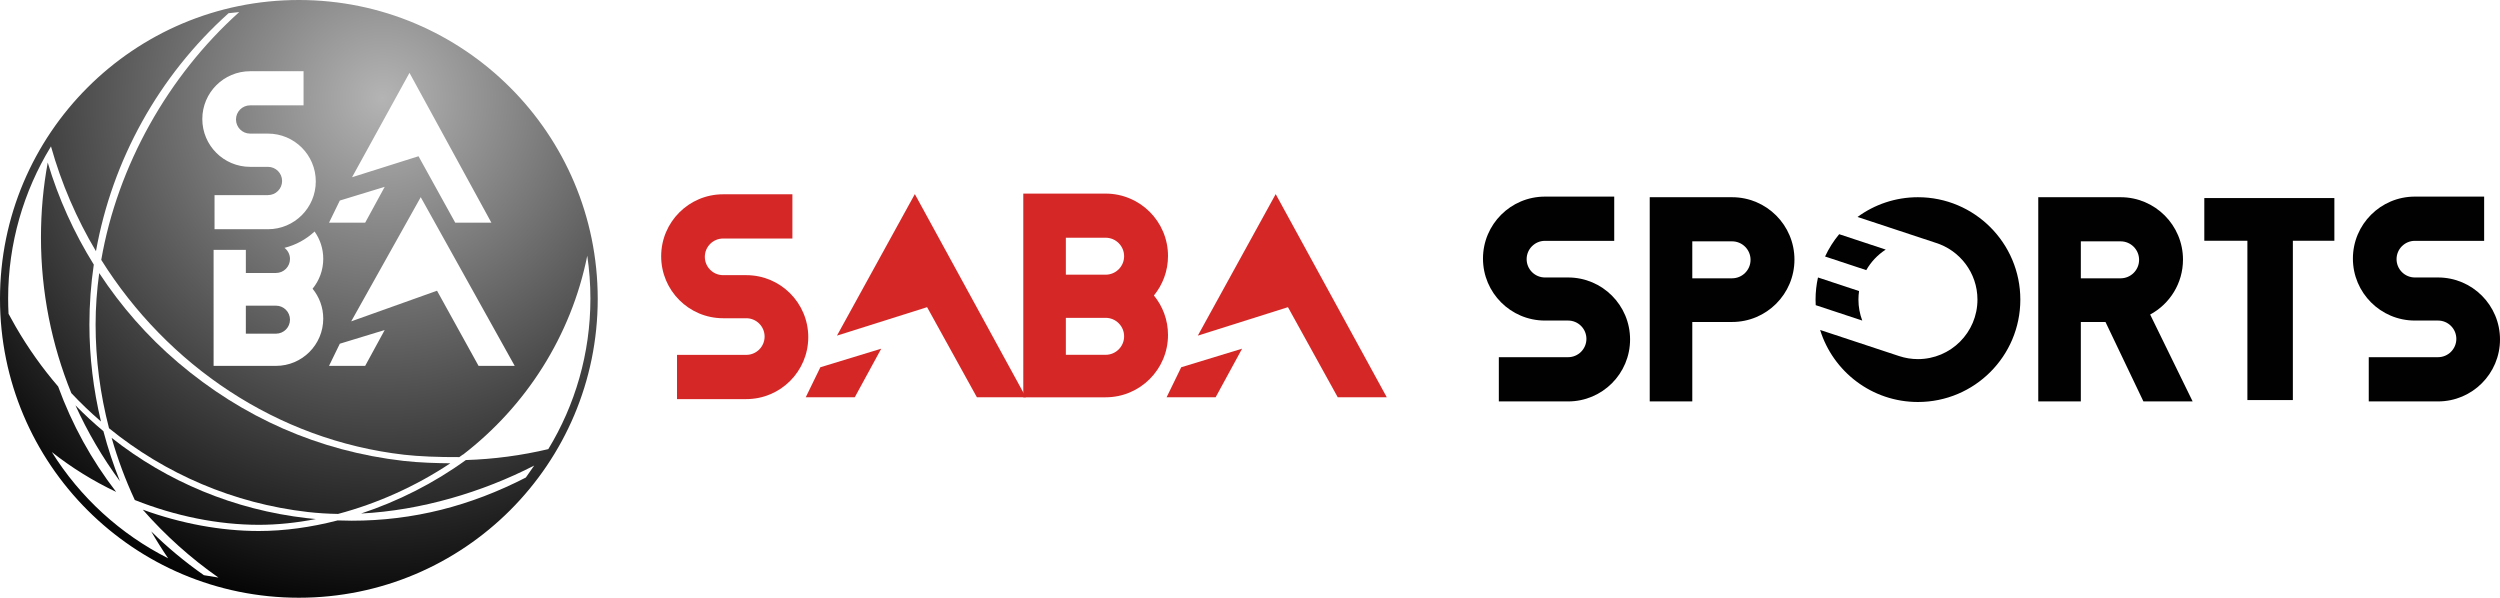
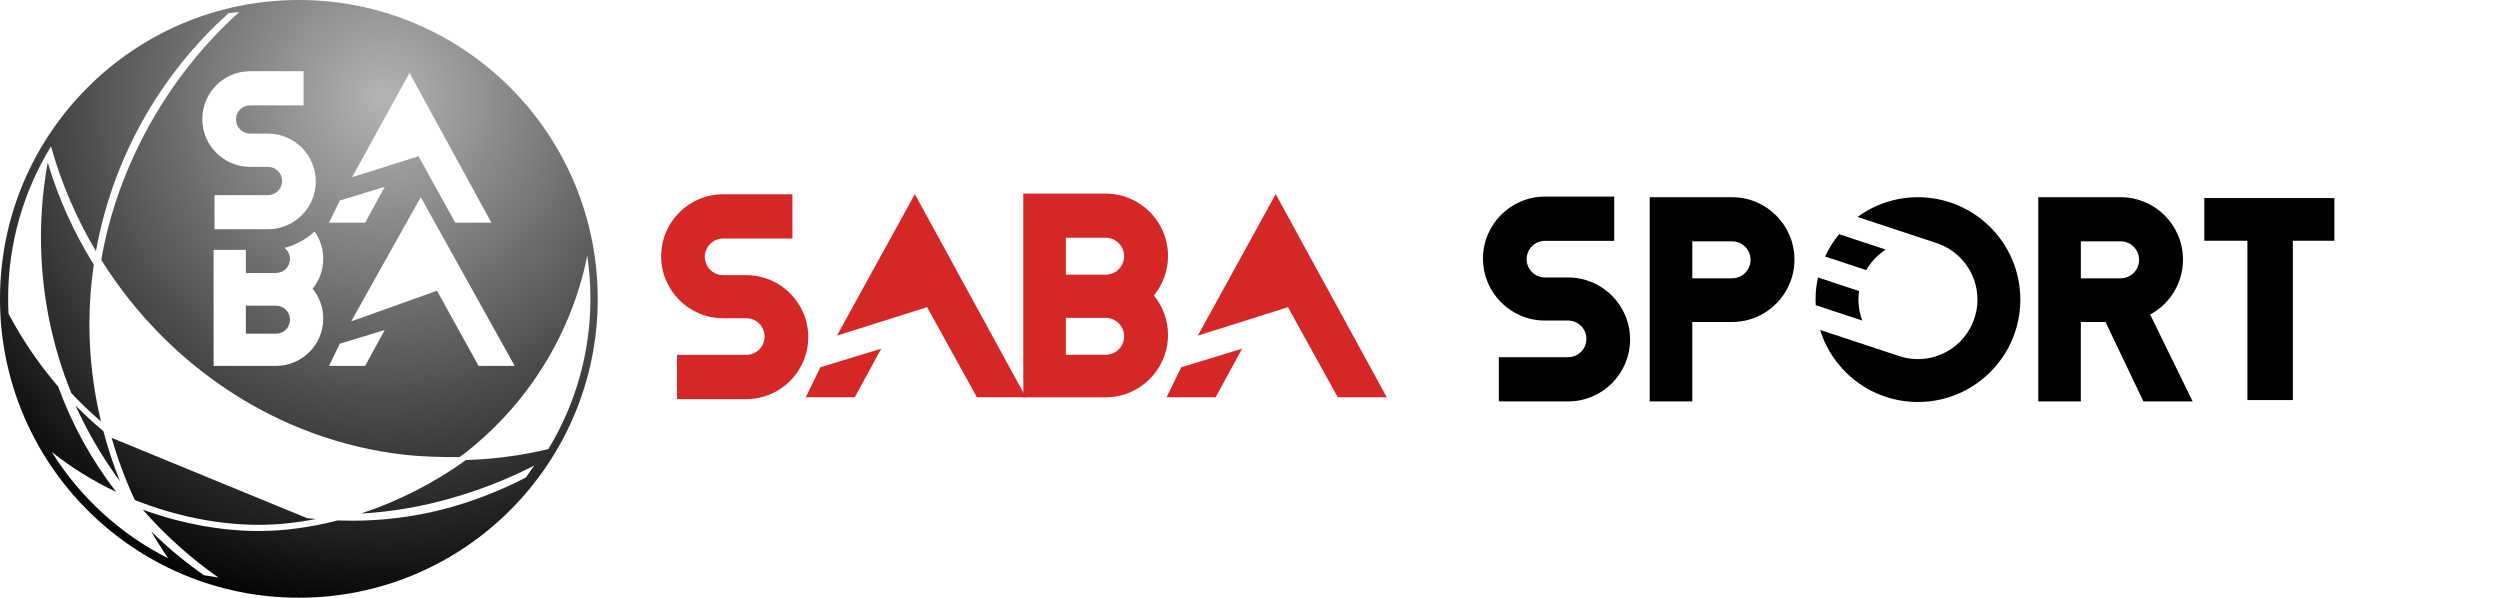
<svg xmlns="http://www.w3.org/2000/svg" id="Layer_1" x="0px" y="0px" viewBox="0 0 447.171 106.914" style="enable-background:new 0 0 447.171 106.914;" xml:space="preserve" class="hbfx266mae8t0ab5e6f">
  <style type="text/css">.hbfx266mae8t0ab5e6f .st0{fill:#D62727;} .hbfx266mae8t0ab5e6f .st1{fill:#010101;} .hbfx266mae8t0ab5e6f .st2{fill:url(#SVGID_1_);} </style>
  <g>
    <g>
      <polygon class="st0" points="228.182,34.719 248.052,71.064 239.284,71.064 230.374,54.942 214.252,60.033      " />
      <polygon class="st0" points="222.172,62.367 217.434,71.064 208.666,71.064 211.283,65.69   " />
      <g>
        <polygon class="st0" points="163.636,34.719 183.506,71.064 174.738,71.064 165.828,54.942 149.706,60.033        " />
        <polygon class="st0" points="157.626,62.367 152.888,71.064 144.12,71.064 146.737,65.69    " />
      </g>
      <polygon class="st1" points="417.545,35.426 394.281,35.426 394.281,43.063 401.988,43.063 401.988,71.559    410.12,71.559 410.12,43.063 417.545,43.063   " />
      <g>
        <path class="st1" d="M332.416,53.59c0-0.519,0.039-1.029,0.111-1.529l-7.347-2.43    c-0.281,1.275-0.434,2.599-0.434,3.959c0,0.334,0.01,0.666,0.028,0.995l8.323,2.753    C332.658,56.172,332.416,54.909,332.416,53.59z" />
        <path class="st1" d="M337.296,44.644l-8.325-2.753c-1.004,1.208-1.853,2.549-2.523,3.99l7.368,2.437    C334.665,46.83,335.862,45.57,337.296,44.644z" />
        <path class="st1" d="M343.06,35.276c-4.042,0-7.776,1.312-10.805,3.53l13.935,4.609l-0,0    c4.351,1.337,7.514,5.386,7.514,10.175c0,5.878-4.765,10.644-10.644,10.644    c-1.16,0-2.275-0.188-3.32-0.531l-0.001,0.003l-14.175-4.688    c2.313,7.465,9.271,12.887,17.496,12.887c10.115,0,18.314-8.199,18.314-18.314    C361.374,43.475,353.174,35.276,343.06,35.276z" />
      </g>
      <path class="st1" d="M280.484,49.631h-4.14c-1.809,0-3.276-1.467-3.276-3.276   c0-1.809,1.467-3.276,3.276-3.276h12.39v-7.912H276.344c-6.122,0-11.085,4.963-11.085,11.085   c0,6.122,4.963,11.085,11.085,11.085h4.14c1.809,0,3.276,1.467,3.276,3.276   c0,1.809-1.467,3.276-3.276,3.276h-12.39v7.912h12.39c6.122,0,11.085-4.963,11.085-11.085   S286.606,49.631,280.484,49.631z" />
-       <path class="st1" d="M436.085,49.631h-4.14c-1.809,0-3.276-1.467-3.276-3.276   c0-1.809,1.467-3.276,3.276-3.276h12.39v-7.912h-12.39c-6.122,0-11.085,4.963-11.085,11.085   c0,6.122,4.963,11.085,11.085,11.085h4.14c1.809,0,3.276,1.467,3.276,3.276   c0,1.809-1.467,3.276-3.276,3.276H423.695v7.912h12.39c6.122,0,11.086-4.963,11.086-11.085   S442.208,49.631,436.085,49.631z" />
      <path class="st0" d="M133.487,49.217h-4.14c-1.809,0-3.276-1.467-3.276-3.276   c0-1.809,1.467-3.276,3.276-3.276h12.39v-7.912h-12.39c-6.122,0-11.085,4.963-11.085,11.085   c0,6.122,4.963,11.085,11.085,11.085h4.14c1.809,0,3.276,1.467,3.276,3.276   c0,1.809-1.467,3.276-3.276,3.276h-12.39v7.912h12.39c6.122,0,11.085-4.963,11.085-11.085   S139.609,49.217,133.487,49.217z" />
      <path class="st1" d="M309.812,35.276h-7.115h-2.908h-4.706v36.526h7.614V57.592h7.115   c6.163,0,11.158-4.996,11.158-11.158C320.97,40.271,315.974,35.276,309.812,35.276z M309.812,49.78   h-7.115v-6.611h7.115c1.826,0,3.306,1.48,3.306,3.306C313.118,48.3,311.638,49.78,309.812,49.78   z" />
      <path class="st0" d="M208.92,45.787c0-6.163-4.996-11.158-11.158-11.158h-7.115h-2.908h-4.706v36.436   h4.706h2.908h7.115c6.163,0,11.158-4.996,11.158-11.158c0-2.678-0.949-5.132-2.522-7.055   C207.974,50.927,208.92,48.467,208.92,45.787z M190.647,42.521h7.115   c1.826,0,3.306,1.48,3.306,3.306c0,1.826-1.48,3.306-3.306,3.306h-7.115V42.521z M190.647,56.851   h7.115c1.826,0,3.306,1.48,3.306,3.306c0,1.826-1.48,3.306-3.306,3.306h-7.115V56.851z" />
      <path class="st1" d="M392.195,71.802l-7.599-15.54c3.496-1.884,5.872-5.578,5.872-9.828   c0-6.163-4.996-11.158-11.158-11.158h-7.115h-2.908h-4.706v36.526h7.614V57.592h4.41l6.786,14.21   H392.195z M372.195,43.169h7.115c1.826,0,3.306,1.48,3.306,3.306c0,1.826-1.48,3.306-3.306,3.306   h-7.115V43.169z" />
    </g>
    <g>
      <radialGradient id="SVGID_1_" cx="68.427" cy="17.528" r="94.179" gradientUnits="userSpaceOnUse">
        <stop offset="0" style="stop-color:#B4B4B4" />
        <stop offset="1" style="stop-color:#010101" />
      </radialGradient>
      <path class="st2" d="M13.494,72.501c2.17,4.779,4.838,9.334,7.958,13.577   c-1.171-2.92-2.155-5.915-2.956-8.954C16.757,75.672,15.089,74.127,13.494,72.501z" />
      <radialGradient id="SVGID_00000041977249183223623630000002275473975149904771_" cx="68.427" cy="17.528" r="94.179" gradientUnits="userSpaceOnUse">
        <stop offset="0" style="stop-color:#B4B4B4" />
        <stop offset="1" style="stop-color:#010101" />
      </radialGradient>
      <path style="fill:url(#SVGID_00000041977249183223623630000002275473975149904771_);" d="M49.365,54.674h-5.391v5.009   h5.391c1.383,0,2.505-1.121,2.505-2.505S50.748,54.674,49.365,54.674z" />
      <radialGradient id="SVGID_00000056387336250173349890000002369621029986471097_" cx="68.427" cy="17.528" r="94.179" gradientUnits="userSpaceOnUse">
        <stop offset="0" style="stop-color:#B4B4B4" />
        <stop offset="1" style="stop-color:#010101" />
      </radialGradient>
      <path style="fill:url(#SVGID_00000056387336250173349890000002369621029986471097_);" d="M18.06,75.389   c-1.361-5.702-2.068-11.543-2.068-17.346c0-3.607,0.269-7.186,0.784-10.716   c-3.55-5.703-6.333-11.856-8.238-18.252c-0.799,4.347-1.211,8.781-1.211,13.383   c0,9.845,1.932,19.246,5.427,27.852C14.435,72.1,16.207,73.794,18.06,75.389z" />
      <radialGradient id="SVGID_00000019679395997457557660000009742769490604118698_" cx="68.427" cy="17.528" r="94.179" gradientUnits="userSpaceOnUse">
        <stop offset="0" style="stop-color:#B4B4B4" />
        <stop offset="1" style="stop-color:#010101" />
      </radialGradient>
-       <path style="fill:url(#SVGID_00000019679395997457557660000009742769490604118698_);" d="M19.968,78.319   c1.086,3.805,2.471,7.531,4.146,11.119c7.306,2.9,14.97,4.435,22.177,4.435   c3.314,0,6.747-0.356,10.207-1.033c-0.526-0.048-1.051-0.098-1.577-0.158   C41.883,91.188,29.885,86.152,19.968,78.319z" />
+       <path style="fill:url(#SVGID_00000019679395997457557660000009742769490604118698_);" d="M19.968,78.319   c1.086,3.805,2.471,7.531,4.146,11.119c7.306,2.9,14.97,4.435,22.177,4.435   c3.314,0,6.747-0.356,10.207-1.033c-0.526-0.048-1.051-0.098-1.577-0.158   z" />
      <radialGradient id="SVGID_00000183248511267487479710000008445075560304858024_" cx="68.427" cy="17.528" r="94.179" gradientUnits="userSpaceOnUse">
        <stop offset="0" style="stop-color:#B4B4B4" />
        <stop offset="1" style="stop-color:#010101" />
      </radialGradient>
      <path style="fill:url(#SVGID_00000183248511267487479710000008445075560304858024_);" d="M53.457,0   C23.934,0,0,23.934,0,53.457s23.934,53.457,53.457,53.457s53.457-23.934,53.457-53.457   S82.981,0,53.457,0z M92.065,65.443h-6.466L78.171,52.001l-15.353,5.482l12.438-22.216L92.065,65.443z    M73.243,13.033l14.652,26.801h-6.466l-6.57-11.888l-11.888,3.754L73.243,13.033z M60.782,35.871   l8.03-2.451l-3.494,6.413h-6.466L60.782,35.871z M60.782,61.48l8.03-2.451l-3.494,6.413h-6.466   L60.782,61.48z M57.819,56.989c0,4.669-3.785,8.454-8.454,8.454h-5.391h-2.203h-3.565V44.694h5.769   v4.132h5.391c1.383,0,2.505-1.121,2.505-2.505c0-0.812-0.388-1.532-0.987-1.989   c2.045-0.508,3.887-1.531,5.383-2.923c0.977,1.379,1.554,3.062,1.554,4.881   c0,2.031-0.717,3.894-1.91,5.352C57.1,53.1,57.819,54.959,57.819,56.989z M54.297,12.74v6.103   h-9.558c-1.396,0-2.527,1.132-2.527,2.527s1.132,2.527,2.527,2.527h3.194   c4.723,0,8.552,3.829,8.552,8.551s-3.829,8.552-8.552,8.552h-9.558v-6.103h9.558   c1.396,0,2.527-1.132,2.527-2.527c0-1.396-1.132-2.527-2.527-2.527h-3.194   c-4.723,0-8.552-3.829-8.552-8.551c0-4.723,3.829-8.552,8.552-8.552H54.297z M95.553,83.273   l-1.498,2.143c-9.896,5.081-20.101,7.722-31.133,7.722c-0.842,0-1.685-0.021-2.528-0.051   c-4.767,1.234-9.544,1.892-14.103,1.892c-6.745,0-13.877-1.319-20.754-3.818   c3.984,4.547,8.523,8.64,13.542,12.146l-2.611-0.425c-3.421-2.389-6.558-5.013-9.422-7.834   c0.951,1.645,1.961,3.252,3.031,4.814C21.523,95.551,14.316,88.944,9.269,80.856   c3.535,2.791,7.395,5.184,11.507,7.129c-4.429-5.73-7.898-12.069-10.376-18.852   c-2.818-3.277-5.356-6.843-7.573-10.673c-0.021-0.036-0.043-0.072-0.063-0.108   c-0.423-0.734-0.838-1.474-1.237-2.226c-0.047-0.905-0.071-1.816-0.071-2.733   c0-9.876,2.793-19.218,7.595-27.09l0.067-0.126c0.001,0.003,0.002,0.006,0.002,0.008   c0.002-0.003,0.003-0.006,0.005-0.008c-0.001,0.005-0.002,0.01-0.003,0.015   c1.856,6.624,4.581,12.922,8.043,18.74c2.918-16.287,11.206-31.337,23.722-42.571l1.902-0.2   C30.086,13.563,21.028,29.632,18.111,46.486c11.773,18.778,31.35,32.238,54.207,34.855   c2.522,0.289,6.185,0.443,9.837,0.421c0.213-0.151,0.426-0.302,0.637-0.455l0.014,0.019   c11.242-8.642,19.338-21.184,22.236-35.587c0.371,2.502,0.564,5.062,0.564,7.666   c0,9.851-2.754,19.07-7.533,26.928c-4.777,1.132-9.713,1.797-14.749,1.955   c-5.677,4.122-12.129,7.38-18.734,9.563C75.303,91.303,86.258,88.045,95.553,83.273z" />
      <radialGradient id="SVGID_00000100344716428397701490000015704416417448266938_" cx="68.427" cy="17.528" r="94.179" gradientUnits="userSpaceOnUse">
        <stop offset="0" style="stop-color:#B4B4B4" />
        <stop offset="1" style="stop-color:#010101" />
      </radialGradient>
-       <path style="fill:url(#SVGID_00000100344716428397701490000015704416417448266938_);" d="M31.82,64.818   c-5.453-4.636-10.184-10.043-14.073-15.972c-0.422,3.054-0.647,6.126-0.647,9.196   c0,6.214,0.821,12.474,2.4,18.553c10.049,8.177,22.33,13.472,35.547,14.985   c1.786,0.204,3.595,0.316,5.419,0.345c6.976-1.848,13.918-4.952,20.08-9.057   c-2.248-0.017-5.538-0.105-8.356-0.427C56.982,80.7,43.389,74.654,31.82,64.818z" />
    </g>
  </g>
</svg>